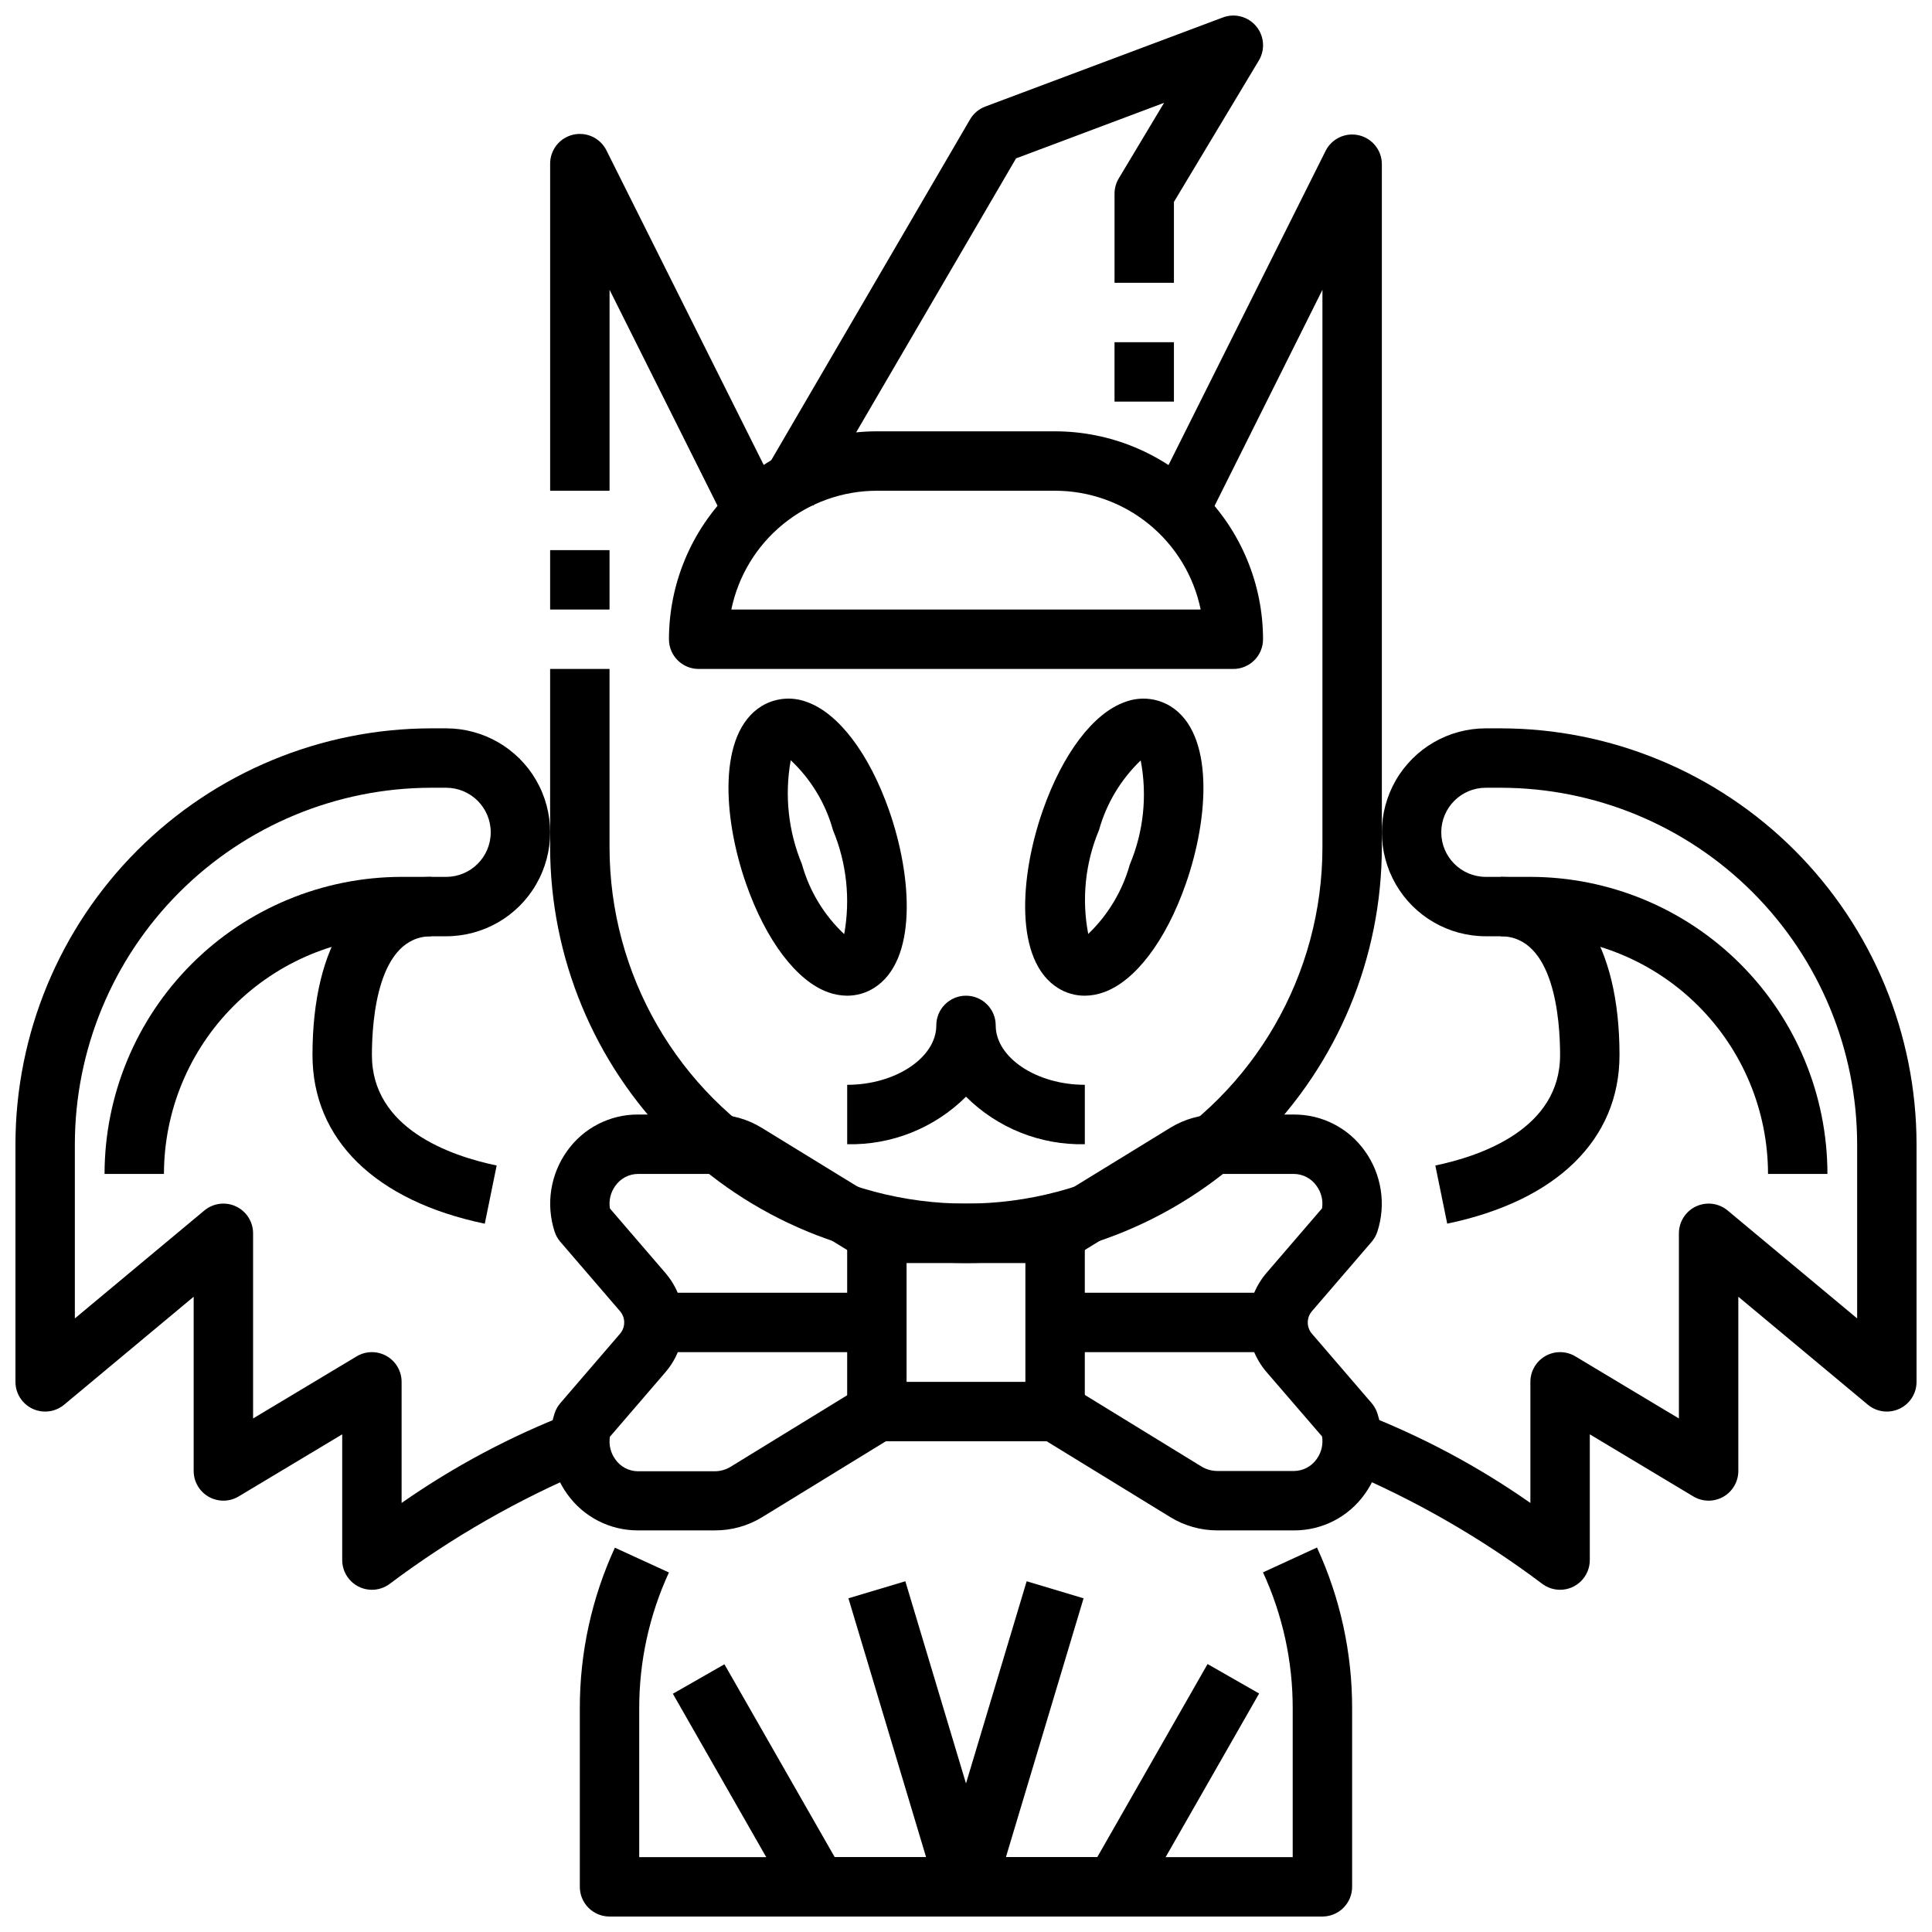
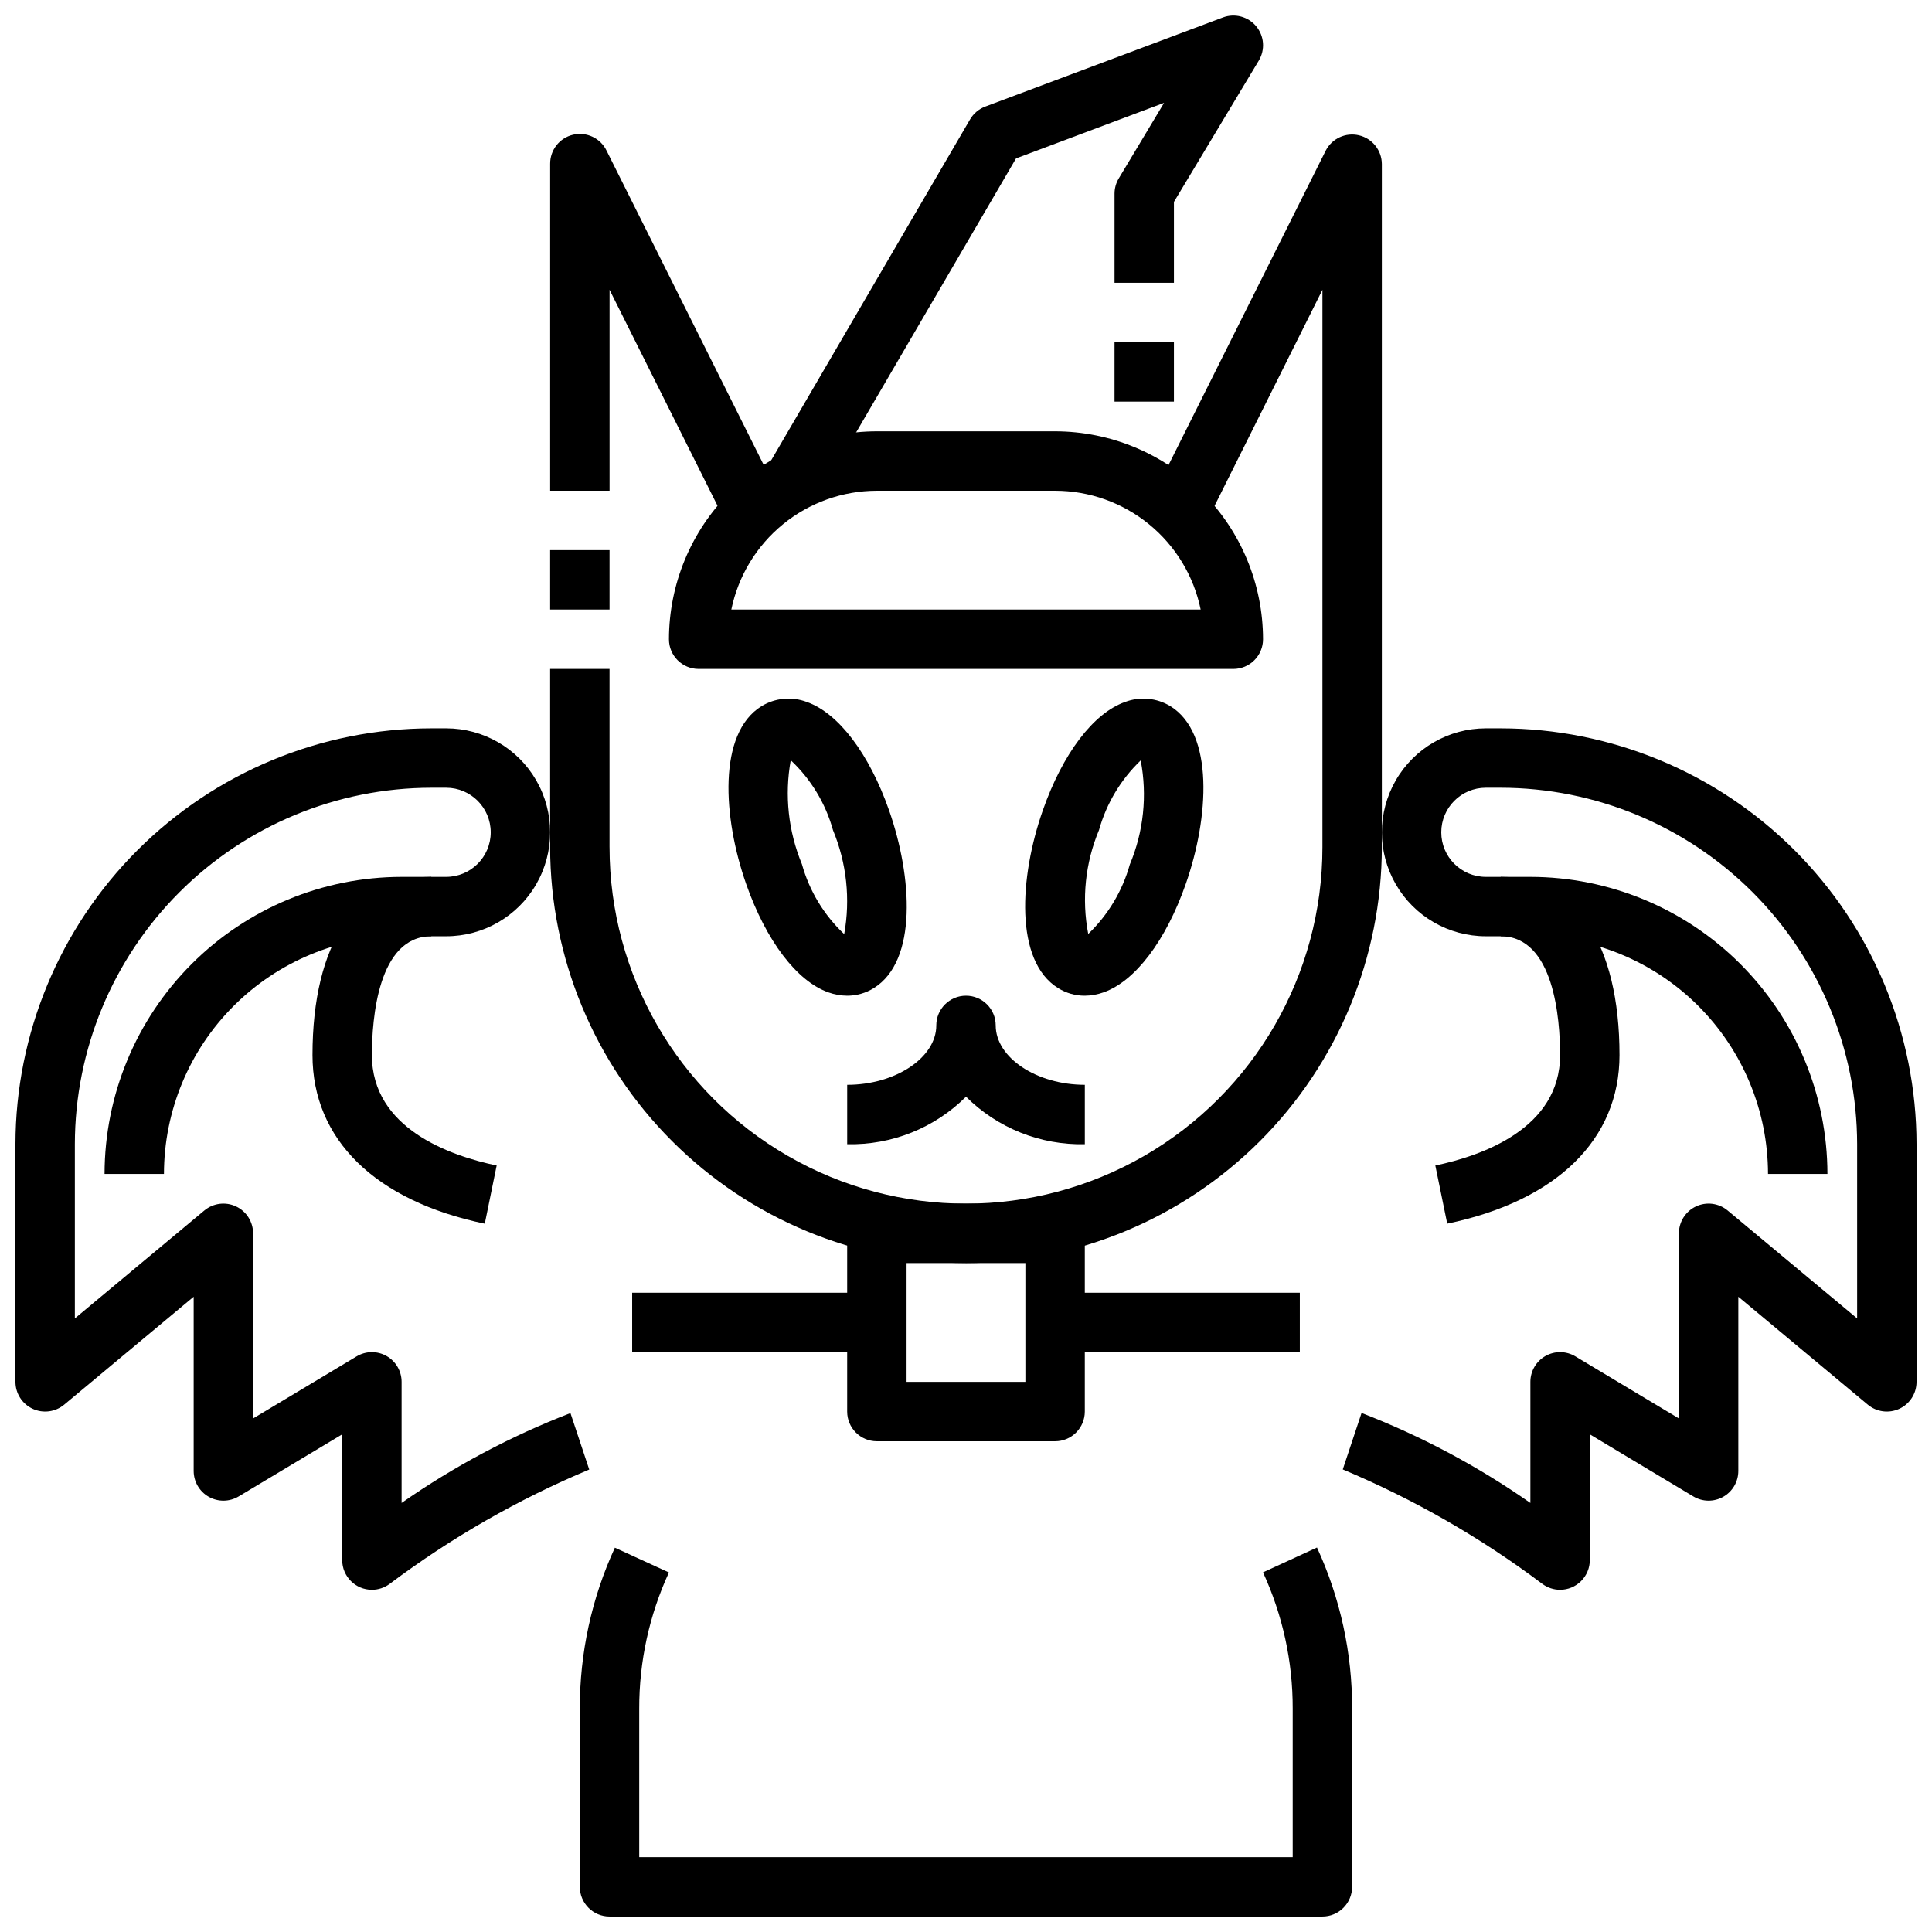
<svg xmlns="http://www.w3.org/2000/svg" width="800px" height="800px" version="1.1" viewBox="144 144 512 512">
  <defs>
    <clipPath id="f">
      <path d="m345 148.09h134v129.91h-134z" />
    </clipPath>
    <clipPath id="e">
      <path d="m297 554h206v97.902h-206z" />
    </clipPath>
    <clipPath id="d">
      <path d="m499 337h152.9v229h-152.9z" />
    </clipPath>
    <clipPath id="c">
      <path d="m148.09 337h152.91v229h-152.91z" />
    </clipPath>
    <clipPath id="b">
-       <path d="m322 563h86v88.902h-86z" />
-     </clipPath>
+       </clipPath>
    <clipPath id="a">
-       <path d="m392 563h86v88.902h-86z" />
-     </clipPath>
+       </clipPath>
  </defs>
  <path d="m337.86 285.45-32.32-64.652v53.246h-15.746v-86.594c-0.039-3.684 2.481-6.906 6.07-7.75 3.586-0.844 7.281 0.914 8.887 4.231l47.23 94.465z" />
  <path d="m289.79 289.79h15.742v15.742h-15.742z" />
  <path d="m400 478.72c-29.223-0.031-57.234-11.652-77.895-32.312-20.664-20.664-32.285-48.676-32.316-77.895v-47.234h15.742v47.23l0.004 0.004c0 33.746 18.004 64.934 47.23 81.809 29.227 16.871 65.238 16.871 94.465 0 29.227-16.875 47.23-48.062 47.23-81.809v-147.71l-32.273 64.637-14.09-7.047 47.23-94.465c1.652-3.227 5.297-4.906 8.824-4.07 3.527 0.836 6.027 3.973 6.055 7.598v181.06c-0.031 29.219-11.652 57.23-32.312 77.895-20.664 20.66-48.676 32.281-77.895 32.312z" />
-   <path d="m470.85 321.28h-141.7c-4.348 0-7.871-3.523-7.871-7.871 0.02-14.609 5.828-28.617 16.16-38.945 10.328-10.332 24.336-16.141 38.945-16.16h47.23c14.609 0.02 28.617 5.828 38.949 16.16 10.328 10.328 16.141 24.336 16.156 38.945 0 2.086-0.828 4.09-2.305 5.566-1.477 1.477-3.481 2.305-5.566 2.305zm-133.04-15.742h124.38c-1.824-8.887-6.66-16.871-13.688-22.605-7.023-5.734-15.816-8.875-24.887-8.883h-47.23c-9.07 0.008-17.859 3.148-24.887 8.883-7.027 5.734-11.859 13.719-13.688 22.605z" />
+   <path d="m470.85 321.28h-141.7c-4.348 0-7.871-3.523-7.871-7.871 0.02-14.609 5.828-28.617 16.16-38.945 10.328-10.332 24.336-16.141 38.945-16.16h47.23c14.609 0.02 28.617 5.828 38.949 16.16 10.328 10.328 16.141 24.336 16.156 38.945 0 2.086-0.828 4.09-2.305 5.566-1.477 1.477-3.481 2.305-5.566 2.305zm-133.04-15.742h124.38c-1.824-8.887-6.66-16.871-13.688-22.605-7.023-5.734-15.816-8.875-24.887-8.883h-47.23c-9.07 0.008-17.859 3.148-24.887 8.883-7.027 5.734-11.859 13.719-13.688 22.605" />
  <path d="m439.36 234.69h15.742v15.742h-15.742z" />
  <g clip-path="url(#f)">
    <path d="m359.57 277.98-13.602-7.871 55.105-94.465c0.91-1.566 2.34-2.769 4.039-3.406l62.977-23.617h-0.004c3.137-1.176 6.676-0.238 8.816 2.336 2.144 2.574 2.422 6.223 0.695 9.094l-22.492 37.457v21.434h-15.742v-23.617c0-1.426 0.391-2.828 1.125-4.051l12.004-20.02-39.227 14.719z" />
  </g>
  <path d="m431.49 407.87c-2.508 0.012-4.961-0.688-7.086-2.016-11.594-7.195-10.234-29.465-4.047-47.098 5.258-15.02 13.383-25.766 21.797-28.727 3.973-1.5 8.414-1.082 12.039 1.133 11.594 7.195 10.234 29.465 4.047 47.098-5.258 15.02-13.383 25.766-21.797 28.727h-0.004c-1.59 0.57-3.262 0.867-4.949 0.883zm14.785-62.324h-0.004c-5.254 5.043-9.059 11.402-11.02 18.414-3.644 8.703-4.637 18.285-2.859 27.551 5.254-5.043 9.062-11.398 11.023-18.41 3.652-8.703 4.656-18.285 2.887-27.555z" />
  <path d="m368.51 407.87c-1.699-0.012-3.379-0.312-4.977-0.883-8.391-2.961-16.531-13.707-21.797-28.727-6.18-17.633-7.551-39.902 4.047-47.098 3.621-2.215 8.062-2.637 12.035-1.133 8.391 2.961 16.531 13.707 21.797 28.727 6.18 17.633 7.551 39.902-4.047 47.098-2.117 1.32-4.562 2.019-7.059 2.016zm-14.957-62.402c-1.676 9.277-0.645 18.844 2.965 27.551 1.969 7.086 5.844 13.496 11.203 18.531 1.676-9.277 0.645-18.844-2.969-27.551-1.965-7.086-5.84-13.496-11.199-18.531z" />
  <path d="m431.49 447.23c-11.777 0.266-23.148-4.281-31.488-12.594-8.344 8.312-19.715 12.859-31.488 12.594v-15.742c12.801 0 23.617-7.211 23.617-15.742l-0.004-0.004c0-4.348 3.527-7.871 7.875-7.871s7.871 3.523 7.871 7.871c0 8.535 10.816 15.742 23.617 15.742z" />
  <path d="m423.61 525.95h-47.23c-4.348 0-7.871-3.523-7.871-7.871v-47.23c0-4.348 3.523-7.871 7.871-7.871h47.23c2.09 0 4.09 0.828 5.566 2.305 1.477 1.477 2.309 3.477 2.309 5.566v47.23c0 2.09-0.832 4.09-2.309 5.566-1.477 1.477-3.477 2.305-5.566 2.305zm-39.359-15.742h31.488v-31.488h-31.488z" />
-   <path d="m486.93 549.57h-20.332c-4.394 0-8.703-1.215-12.449-3.512l-34.637-21.254 8.234-13.43 34.637 21.254c1.27 0.777 2.727 1.191 4.215 1.199h20.332c2.391-0.016 4.621-1.191 5.988-3.148 1.266-1.73 1.785-3.894 1.441-6.008l-14.617-16.949c-3.199-3.676-4.957-8.383-4.957-13.258 0-4.871 1.758-9.578 4.957-13.254l14.617-16.988c0.324-2.106-0.207-4.254-1.473-5.969-1.367-1.957-3.598-3.133-5.988-3.148h-20.301c-1.488 0.004-2.945 0.414-4.215 1.191l-34.637 21.254-8.234-13.43 34.637-21.254c3.746-2.297 8.055-3.508 12.449-3.504h20.332c7.43-0.023 14.41 3.555 18.727 9.602 4.473 6.199 5.723 14.16 3.363 21.43-0.324 0.992-0.84 1.91-1.52 2.699l-15.824 18.391c-1.473 1.715-1.473 4.25 0 5.965l15.824 18.391c0.68 0.789 1.195 1.707 1.52 2.699 2.359 7.269 1.109 15.23-3.363 21.43-4.316 6.047-11.297 9.625-18.727 9.602z" />
  <path d="m425.49 486.59h62.977v15.742h-62.977z" />
-   <path d="m333.4 549.57h-20.336c-7.43 0.023-14.41-3.555-18.727-9.602-4.473-6.199-5.723-14.16-3.359-21.43 0.32-0.992 0.836-1.91 1.52-2.699l15.824-18.391h-0.004c1.473-1.715 1.473-4.25 0-5.965l-15.824-18.391h0.004c-0.684-0.789-1.199-1.707-1.52-2.699-2.363-7.269-1.113-15.23 3.359-21.43 4.316-6.047 11.297-9.625 18.727-9.602h20.336c4.391 0 8.699 1.215 12.445 3.512l34.637 21.254-8.234 13.43-34.637-21.254c-1.27-0.777-2.727-1.191-4.211-1.199h-20.336c-2.387 0.016-4.621 1.191-5.988 3.148-1.266 1.73-1.785 3.894-1.441 6.008l14.617 16.988c3.199 3.676 4.961 8.383 4.961 13.258 0 4.871-1.762 9.578-4.961 13.254l-14.617 16.988c-0.344 2.113 0.176 4.277 1.441 6.008 1.367 1.957 3.602 3.133 5.988 3.148h20.336c1.484-0.004 2.941-0.414 4.211-1.188l34.637-21.254 8.234 13.43-34.637 21.254c-3.754 2.266-8.062 3.449-12.445 3.422z" />
  <path d="m311.53 486.59h62.977v15.742h-62.977z" />
  <g clip-path="url(#e)">
    <path d="m494.46 651.9h-188.93c-4.348 0-7.871-3.523-7.871-7.871v-47.23c-0.035-14.723 3.133-29.273 9.289-42.645l14.324 6.566c-5.211 11.312-7.898 23.621-7.871 36.078v39.359h173.18v-39.359c0.031-12.469-2.656-24.789-7.871-36.109l14.305-6.582c6.168 13.383 9.348 27.953 9.312 42.691v47.23c0 2.086-0.832 4.09-2.309 5.566-1.473 1.477-3.477 2.305-5.566 2.305z" />
  </g>
  <g clip-path="url(#d)">
    <path d="m557.44 565.31c-1.703 0-3.359-0.555-4.723-1.574-16.301-12.254-34.059-22.438-52.867-30.324l4.977-14.957c15.82 6.109 30.848 14.117 44.742 23.844v-32.094c0-2.836 1.527-5.453 3.996-6.852 2.469-1.395 5.5-1.355 7.93 0.105l27.434 16.453v-49.066c0-3.055 1.766-5.836 4.531-7.133s6.031-0.875 8.379 1.078l34.324 28.605v-46.168c-0.027-25.047-9.988-49.055-27.699-66.766-17.711-17.711-41.723-27.672-66.766-27.699h-3.938c-6.519 0-11.809 5.289-11.809 11.809 0 6.523 5.289 11.809 11.809 11.809h3.938c19.719 0 31.488 17.656 31.488 47.23 0 22.355-16.633 38.637-45.656 44.672l-3.152-15.41c12.328-2.566 33.062-9.793 33.062-29.262 0-9.445-1.574-31.488-15.742-31.488h-3.938c-9.844 0-18.938-5.25-23.859-13.773-4.922-8.527-4.922-19.027 0-27.555 4.922-8.523 14.016-13.773 23.859-13.773h3.938c29.219 0.031 57.234 11.652 77.895 32.312 20.66 20.66 32.281 48.676 32.312 77.895v62.977c0.004 3.055-1.762 5.836-4.527 7.133-2.769 1.297-6.035 0.875-8.383-1.078l-34.32-28.609v46.172c0 2.836-1.527 5.453-3.996 6.848-2.469 1.398-5.5 1.359-7.93-0.102l-27.434-16.453v33.32c0 2.09-0.832 4.09-2.309 5.566-1.477 1.477-3.477 2.309-5.566 2.309z" />
  </g>
  <path d="m628.29 455.1h-15.746c-0.02-16.695-6.66-32.703-18.465-44.508-11.809-11.809-27.816-18.449-44.512-18.469h-7.871v-15.742h7.871c20.871 0.023 40.883 8.324 55.641 23.082 14.758 14.758 23.059 34.766 23.082 55.637z" />
  <g clip-path="url(#c)">
    <path d="m242.56 565.31c-4.348 0-7.871-3.527-7.871-7.875v-33.32l-27.434 16.453c-2.434 1.461-5.461 1.5-7.934 0.102-2.469-1.395-3.992-4.012-3.996-6.848v-46.172l-34.32 28.609c-2.348 1.953-5.613 2.375-8.379 1.078s-4.531-4.078-4.531-7.133v-62.977c0.031-29.219 11.652-57.234 32.312-77.895 20.664-20.66 48.676-32.281 77.895-32.312h3.938c9.844 0 18.938 5.25 23.859 13.773 4.922 8.527 4.922 19.027 0 27.555-4.922 8.523-14.016 13.773-23.859 13.773h-3.938c-14.168 0-15.742 22.043-15.742 31.488 0 19.469 20.734 26.695 33.062 29.262l-3.148 15.422c-29.023-6.047-45.66-22.324-45.66-44.684 0-29.574 11.77-47.23 31.488-47.23h3.938c6.519 0 11.809-5.285 11.809-11.809 0-6.519-5.289-11.809-11.809-11.809h-3.938c-25.043 0.027-49.055 9.988-66.766 27.699-17.711 17.711-27.672 41.719-27.699 66.766v46.168l34.32-28.605h0.004c2.348-1.953 5.613-2.375 8.379-1.078 2.766 1.297 4.531 4.078 4.531 7.133v49.066l27.434-16.453c2.43-1.461 5.461-1.5 7.93-0.105 2.469 1.398 3.996 4.016 3.996 6.852v32.094c13.898-9.715 28.922-17.711 44.746-23.812l4.977 14.957h-0.004c-18.805 7.875-36.562 18.051-52.867 30.293-1.363 1.02-3.019 1.574-4.723 1.574z" />
  </g>
  <path d="m187.45 455.1h-15.742c0.023-20.871 8.324-40.879 23.082-55.637 14.758-14.758 34.766-23.059 55.637-23.082h7.871v15.742h-7.871c-16.695 0.02-32.703 6.66-44.512 18.469-11.805 11.805-18.445 27.812-18.465 44.508z" />
  <g clip-path="url(#b)">
    <path d="m400 651.9h-39.363c-2.816 0.008-5.422-1.496-6.832-3.934l-31.488-55.105 13.664-7.809 29.223 51.105h24.215l-20.578-68.59 15.082-4.519 23.617 78.719v0.004c0.715 2.383 0.262 4.961-1.227 6.957-1.484 1.996-3.824 3.172-6.312 3.172z" />
  </g>
  <g clip-path="url(#a)">
    <path d="m439.36 651.9h-39.359c-2.488 0-4.832-1.176-6.316-3.172-1.484-1.996-1.941-4.574-1.227-6.957l23.617-78.719 15.082 4.519-20.578 68.586h24.215l29.223-51.168 13.664 7.809-31.488 55.105v-0.004c-1.395 2.465-4 3.992-6.832 4z" />
  </g>
</svg>